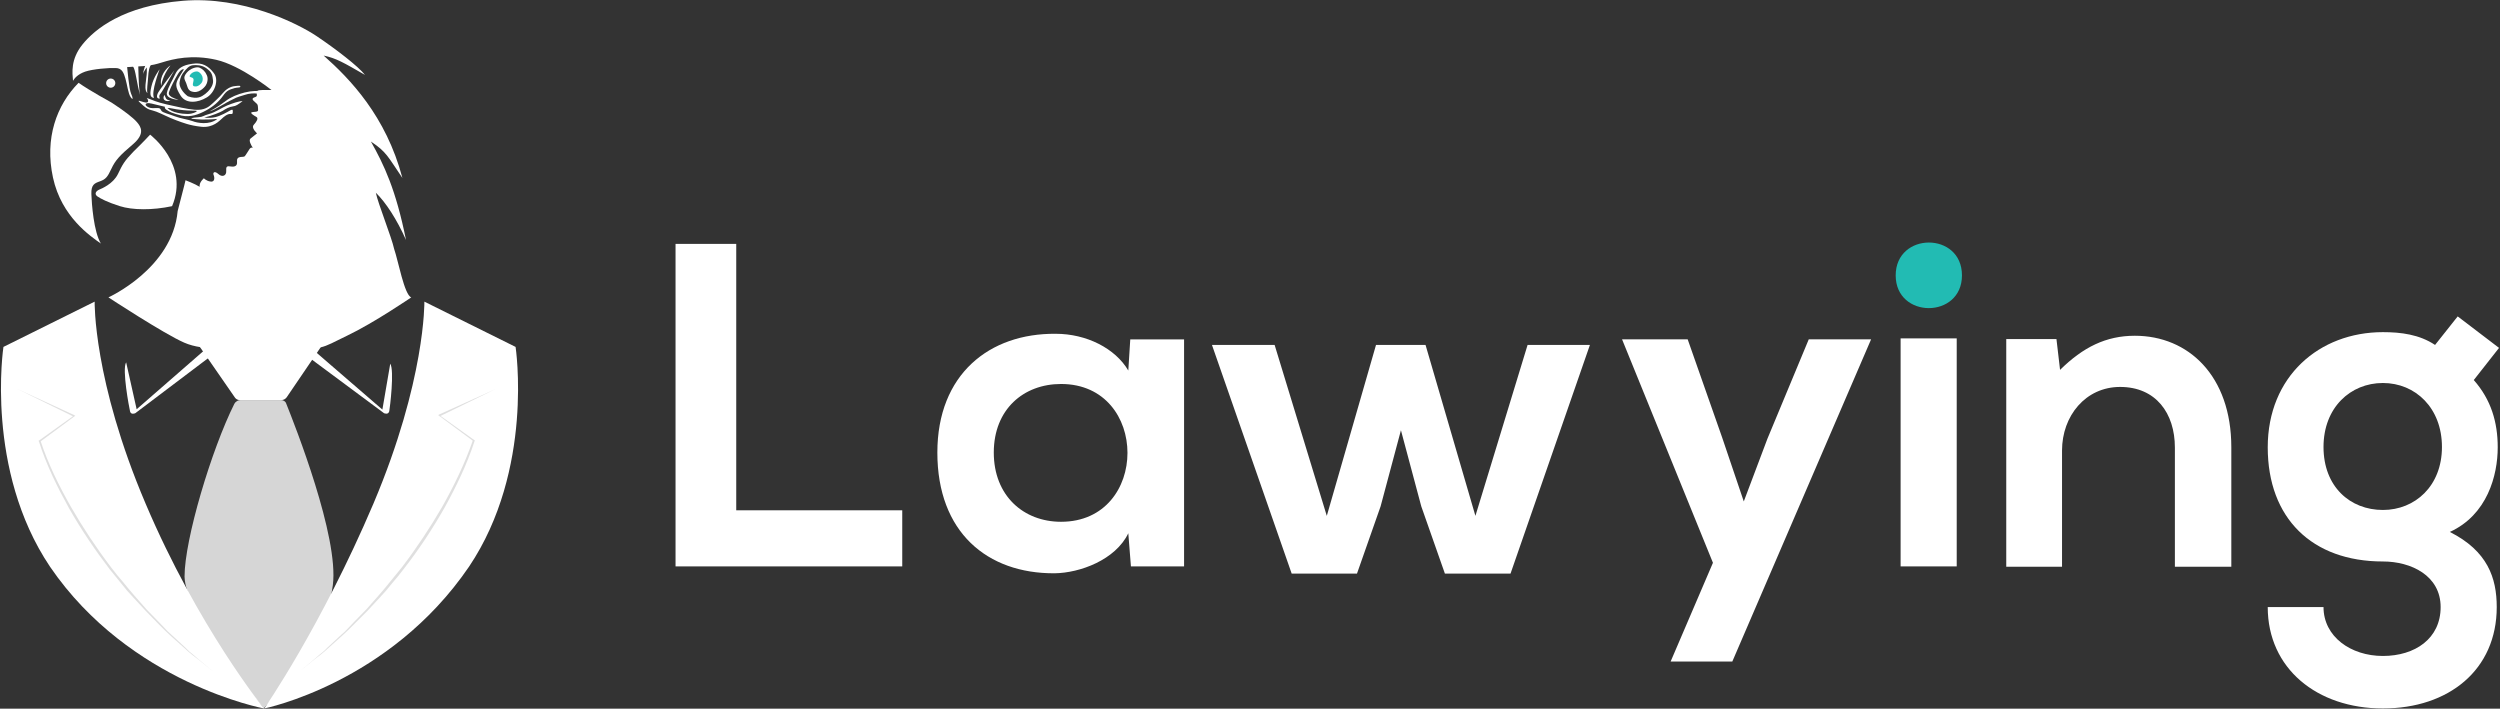
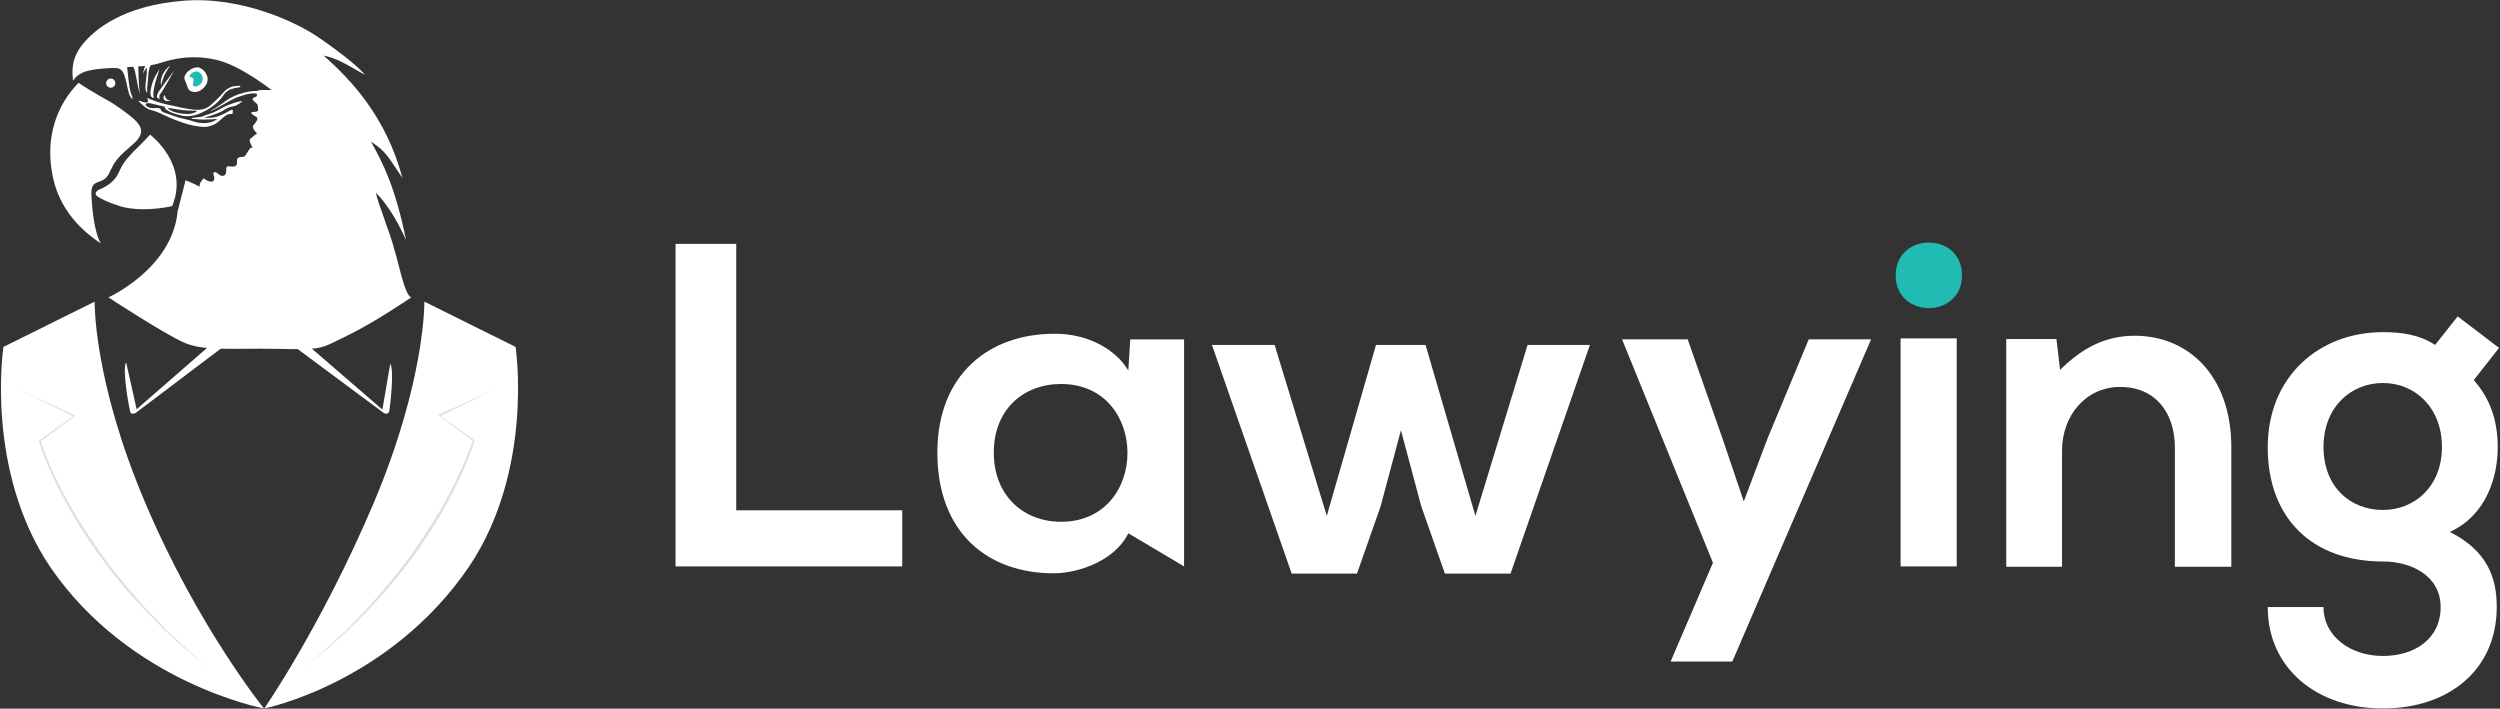
<svg xmlns="http://www.w3.org/2000/svg" width="762" height="216" viewBox="0 0 762 216" fill="none">
  <rect x="0" y="0" width="762" height="216" fill="#333333" stroke="none" />
-   <path opacity="0.8" d="M73.35 121.938H85.65C86.35 121.938 87.05 122.338 87.25 123.038C89.85 129.538 103.35 163.639 101.45 178.339C99.25 196.139 80.35 215.938 80.35 215.938C80.35 215.938 56.35 187.138 56.25 175.738C56.25 164.438 64.45 137.038 71.45 123.038C71.85 122.338 72.55 121.938 73.35 121.938Z" fill="white" />
  <path d="M157.15 105.738L129.35 91.939C129.35 91.939 129.75 115.838 113.85 153.438C97.85 191.038 80.55 215.938 80.55 215.938C80.55 215.938 118.65 208.338 142.95 172.738C162.85 143.138 157.15 105.738 157.15 105.738Z" fill="white" />
  <path d="M28.85 91.939L1.05 105.738C1.05 105.738 -4.65 143.138 15.25 172.738C39.55 208.338 80.45 215.938 80.45 215.938C80.45 215.938 60.35 191.138 44.35 153.438C28.35 115.838 28.85 91.939 28.85 91.939Z" fill="white" />
  <path d="M45.75 41.039C45.75 41.039 57.85 50.139 52.45 62.839C46.35 64.139 40.35 64.039 36.55 62.839C32.75 61.639 30.65 60.539 29.65 59.839C28.75 59.139 29.15 58.339 30.15 57.839C31.15 57.439 34.55 55.939 35.95 53.039C37.35 50.139 37.85 49.139 40.65 46.239C43.55 43.439 45.75 41.039 45.75 41.039Z" fill="white" />
  <path d="M33.95 31.238C37.65 33.638 40.55 35.838 41.75 37.238C42.95 38.638 44.35 40.738 40.45 44.038C36.55 47.338 35.15 48.838 33.95 51.438C32.75 54.038 32.15 54.638 30.55 55.238C28.85 55.838 27.75 56.238 27.85 59.138C27.95 62.038 28.55 70.638 30.75 74.238C27.65 72.038 18.75 66.138 16.15 54.138C13.55 42.138 17.25 32.038 23.95 25.238C27.35 27.638 33.95 31.238 33.95 31.238Z" fill="white" />
  <path d="M33.75 26.738C34.523 26.738 35.15 26.112 35.15 25.338C35.15 24.565 34.523 23.939 33.75 23.939C32.977 23.939 32.35 24.565 32.35 25.338C32.35 26.112 32.977 26.738 33.75 26.738Z" fill="white" />
  <path d="M46.25 19.339C45.45 20.439 45.25 21.739 45.15 23.539C45.05 25.439 44.65 27.439 44.95 28.339C44.45 28.039 44.25 27.239 44.35 25.839C44.45 24.439 44.75 22.839 44.75 22.039C44.75 21.239 44.75 20.539 44.75 20.539C44.75 20.539 43.75 21.739 43.55 22.739C43.75 21.339 44.25 19.539 45.05 18.839C45.85 18.239 46.25 19.339 46.25 19.339Z" fill="white" />
  <path d="M48.65 21.139C48.65 21.139 45.95 28.139 46.95 29.839C46.05 29.739 45.45 29.239 46.15 26.339C46.85 23.339 48.65 21.139 48.65 21.139Z" fill="white" />
  <path d="M49.15 26.138C49.15 26.138 49.45 23.139 51.95 19.939C50.75 20.738 48.45 23.238 49.15 26.138Z" fill="white" />
  <path d="M48.75 30.038C48.75 30.038 48.25 29.338 48.85 28.638C49.55 27.838 52.25 22.939 53.15 21.439C51.15 24.038 48.85 27.138 48.25 28.138C47.65 29.238 47.65 30.139 48.75 30.038Z" fill="white" />
  <path d="M51.95 30.638C51.95 30.638 51.15 31.038 50.35 30.638C49.55 30.238 49.85 29.238 50.15 28.939C50.55 29.738 50.35 30.438 51.95 30.638Z" fill="white" />
-   <path d="M65.15 22.239C63.55 20.139 61.65 18.939 58.65 19.439C55.65 19.839 54.25 20.839 53.45 22.539C52.65 24.339 51.25 26.439 50.85 28.339C50.55 30.239 54.45 30.439 54.45 30.439C50.55 29.239 51.45 28.339 51.75 27.439C52.05 26.639 53.15 24.339 54.25 22.539C55.35 20.739 56.05 21.139 56.05 21.139C56.05 21.139 55.55 21.939 54.45 23.739C53.45 25.539 53.35 26.439 55.05 29.139C56.75 31.839 60.45 31.239 62.95 29.739C65.45 28.339 66.85 24.339 65.15 22.239ZM62.55 28.639C61.55 29.339 60.35 30.439 57.25 29.339C55.85 28.339 54.45 26.439 54.75 24.939C55.05 23.439 55.25 22.839 56.45 21.439C57.65 20.039 58.25 19.839 59.65 19.839C61.05 19.839 62.35 20.239 63.45 21.239C64.55 22.139 64.75 22.839 64.95 24.639C65.05 26.339 63.45 27.939 62.55 28.639Z" fill="white" />
  <path d="M62.65 26.139C63.15 25.439 63.55 24.039 63.05 22.939C62.55 21.739 61.75 21.039 60.85 20.639C59.95 20.239 57.95 20.839 56.85 22.239C55.75 23.639 56.25 24.139 56.75 25.339C57.25 26.539 57.15 27.839 59.15 28.039C61.15 28.239 62.65 26.139 62.65 26.139Z" fill="white" />
  <path d="M61.45 25.238C61.75 24.838 61.95 24.038 61.65 23.238C61.35 22.538 60.85 22.038 60.35 21.838C59.75 21.639 58.55 21.939 57.95 22.838C57.35 23.738 58.65 23.338 58.95 24.038C59.25 24.738 58.15 26.238 59.35 26.338C60.55 26.538 61.45 25.238 61.45 25.238Z" fill="#22BBB3" />
  <path d="M70.95 32.439C71.95 32.339 72.55 31.839 73.95 30.839C72.95 30.739 70.75 31.539 69.25 32.139C67.75 32.739 65.65 34.239 63.75 34.739C61.85 35.239 62.05 35.639 60.35 35.739C58.65 35.839 57.65 36.139 58.85 36.239C59.95 36.339 62.05 36.639 66.25 36.239C63.85 38.239 59.95 37.439 58.75 36.939C57.45 36.439 55.05 36.139 53.25 35.439C51.45 34.739 49.65 34.339 49.25 33.839C48.85 33.339 49.05 33.039 48.25 32.939C47.45 32.839 46.05 33.239 44.95 32.539C43.85 31.839 44.55 31.339 45.45 31.439C46.35 31.539 47.95 32.039 50.25 32.539C50.15 33.039 50.45 33.339 51.05 33.639C51.55 34.039 52.55 34.539 55.35 35.239C58.15 35.839 60.65 34.839 62.85 33.639C65.05 32.439 66.75 30.939 67.95 29.239C69.15 27.539 69.85 27.339 71.55 26.839C72.35 26.639 73.25 26.739 73.25 26.439C73.25 26.139 73.15 26.039 71.65 26.239C70.15 26.339 68.75 27.339 67.95 28.339C67.15 29.339 64.95 31.439 63.95 32.239C62.95 33.039 61.55 33.639 59.25 33.439C56.95 33.239 53.95 32.539 50.85 31.839C47.75 31.139 46.35 30.439 45.25 30.039C44.15 29.639 45.25 30.139 45.15 30.839C45.05 31.539 44.05 31.239 42.85 30.839C41.65 30.439 42.35 31.039 43.85 32.339C45.35 33.639 46.05 33.439 47.65 34.039C49.25 34.639 51.45 35.839 53.65 36.639C55.85 37.439 57.75 38.239 61.35 38.639C64.95 39.039 66.95 36.739 67.55 36.239C68.15 35.639 69.35 34.639 70.25 34.739C71.05 34.839 70.95 34.439 70.95 33.739C70.95 32.939 69.85 33.939 68.15 34.739C66.45 35.539 65.05 36.139 62.25 35.839C64.45 35.339 67.35 34.139 67.95 33.739C68.65 33.239 69.95 32.539 70.95 32.439ZM54.75 33.439C56.05 33.639 58.05 33.739 58.95 33.739C59.85 33.739 60.15 33.739 59.85 34.039C59.85 34.039 58.85 34.739 57.15 34.739C55.45 34.739 52.45 34.339 51.05 32.939C51.95 32.839 53.45 33.339 54.75 33.439Z" fill="white" />
  <path d="M63.85 33.939C63.85 33.939 65.95 32.939 68.85 30.739C71.65 28.539 77.55 27.039 80.15 28.039C80.05 28.839 80.05 28.839 80.05 28.839C80.05 28.839 77.35 27.939 74.55 28.939C73.65 29.239 72.25 29.539 71.05 30.239C68.25 31.539 65.55 33.539 63.85 33.939Z" fill="white" />
  <path d="M125.35 90.639C125.35 90.639 113.95 98.439 105.75 102.339C97.55 106.239 99.15 106.639 84.75 106.339C70.35 106.039 62.35 107.139 56.15 104.439C49.95 101.739 33.05 90.639 33.05 90.639C33.05 90.639 52.55 81.839 54.15 64.339C56.25 56.339 56.55 54.939 56.55 54.939C56.55 54.939 59.45 56.039 60.85 56.939C60.65 55.539 62.15 54.339 62.15 54.339C62.15 54.339 62.85 55.139 64.15 55.339C65.45 55.539 65.45 54.239 65.15 53.439C64.75 52.639 65.35 51.939 66.55 53.039C67.75 54.139 69.05 53.539 68.95 52.139C68.85 50.739 69.15 50.539 70.35 50.739C71.55 50.939 72.35 50.539 72.25 49.439C72.15 48.339 72.45 47.939 73.45 47.839C74.55 47.739 74.45 47.939 75.15 46.839C75.95 45.739 76.15 44.739 77.05 45.039C76.45 44.139 75.75 42.739 76.35 42.239C76.95 41.739 78.35 40.639 78.35 40.639C78.35 40.639 76.45 39.039 77.35 38.039C78.25 37.039 78.85 36.039 78.15 35.639C77.45 35.239 75.65 34.239 77.15 34.139C78.65 34.039 78.75 33.939 78.65 33.039C78.55 32.139 78.75 31.939 77.75 31.139C76.75 30.339 76.75 29.939 77.65 29.639C78.55 29.339 78.25 29.039 78.25 28.439C78.15 27.839 78.25 27.439 79.95 27.439C81.65 27.439 82.75 27.439 82.75 27.439C82.75 27.439 73.35 19.939 65.95 18.239C58.55 16.539 52.85 17.939 49.35 19.039C45.85 20.139 44.05 20.139 42.15 20.239C42.25 24.439 42.35 28.039 42.85 29.539C41.55 25.039 41.35 21.139 40.55 20.339C39.55 20.439 38.75 20.439 38.75 20.439C38.75 20.439 39.35 27.239 39.95 28.539C40.55 29.839 40.65 30.739 39.85 29.639C39.05 28.539 38.75 25.739 38.25 24.039C37.75 22.339 37.25 20.739 35.25 20.739C33.25 20.639 28.25 21.039 25.95 21.839C23.65 22.639 22.65 23.939 22.25 24.639C22.05 22.239 21.45 18.139 25.15 13.539C28.85 8.939 37.55 1.739 55.75 0.239C73.95 -1.261 90.75 7.139 96.55 11.039C102.35 14.939 109.25 20.239 111.25 22.839C104.65 19.039 102.45 17.739 98.65 16.939C106.65 24.039 117.65 35.339 122.65 54.239C118.15 47.639 117.85 46.339 113.05 43.139C117.05 50.239 120.65 57.739 123.75 73.139C120.95 66.839 117.55 61.639 114.55 58.739C115.25 62.139 119.35 72.239 120.15 75.939C121.35 79.339 123.25 89.939 125.35 90.639Z" fill="white" />
  <path d="M38.45 110.438L41.65 124.738L65.75 103.738L67.85 105.838L41.25 125.938C41.25 125.938 39.95 126.538 39.65 125.438C39.35 124.138 37.15 112.538 38.45 110.438Z" fill="white" />
  <path d="M118.95 110.839L116.55 124.839L92.35 103.938L90.25 106.038L117.05 125.938C117.05 125.938 118.35 126.539 118.65 125.339C118.85 124.239 120.25 112.939 118.95 110.839Z" fill="white" />
-   <path d="M97.75 105.839L87.35 121.139C86.95 121.639 86.45 121.939 85.75 121.939H73.05C72.45 121.939 71.95 121.639 71.65 121.239L60.85 105.639C60.85 105.639 67.35 98.939 80.55 99.639C92.95 100.439 97.75 105.839 97.75 105.839Z" fill="white" />
  <g opacity="0.2">
    <path d="M151.15 118.539L133.95 126.939V126.539L144.55 134.139L144.75 134.239L144.65 134.439C142.35 141.539 139.05 148.339 135.45 154.839C131.75 161.339 127.65 167.539 123.05 173.439C121.95 174.939 120.75 176.339 119.55 177.739L117.75 179.939L115.85 182.039L112.05 186.139L108.15 190.039C105.55 192.739 102.75 195.139 99.95 197.639L98.95 198.539L97.85 199.439L95.65 201.139L91.35 204.639L95.65 201.039L97.75 199.239L98.85 198.339L99.85 197.339L103.95 193.539C104.65 192.939 105.35 192.339 105.95 191.639L107.85 189.639L111.75 185.639L115.45 181.439L117.25 179.339L119.05 177.139C120.25 175.639 121.45 174.239 122.55 172.839C127.05 166.939 131.15 160.739 134.85 154.339C138.45 147.939 141.75 141.139 144.15 134.139L144.25 134.439L133.85 126.739L133.55 126.539L133.85 126.339L151.15 118.539Z" fill="#606161" />
  </g>
  <g opacity="0.2">
    <path d="M5.25 118.539L22.65 126.539L22.95 126.739L22.65 126.939L12.25 134.639L12.35 134.339C14.65 141.339 17.95 148.039 21.65 154.539C25.35 160.939 29.45 167.139 33.95 173.039C35.05 174.539 36.25 175.939 37.45 177.339L39.25 179.539L41.05 181.639L44.75 185.839L48.65 189.839L50.55 191.839C51.15 192.539 51.95 193.139 52.55 193.739L56.65 197.539L57.65 198.539L58.75 199.439L60.85 201.239L65.15 204.839L60.85 201.339L58.65 199.639L57.55 198.739L56.55 197.839C53.75 195.339 50.95 192.939 48.35 190.239L44.45 186.239L40.65 182.139L38.75 180.039L36.95 177.839C35.75 176.339 34.55 174.939 33.45 173.539C28.95 167.639 24.75 161.439 21.05 154.939C17.45 148.439 14.15 141.739 11.85 134.539L11.75 134.339L11.95 134.239L22.55 126.639V127.039L5.25 118.539Z" fill="#606161" />
  </g>
  <path d="M224.406 74.338V155.538H275.006V172.638H205.906V74.338H224.406Z" fill="white" />
-   <path d="M344.506 103.439H360.906V172.639H344.706L343.906 162.539C340.006 170.639 329.206 174.639 321.406 174.739C300.906 174.839 285.706 162.239 285.706 137.939C285.706 114.039 301.606 101.539 321.806 101.739C331.106 101.739 339.906 106.139 343.906 112.939L344.506 103.439ZM302.906 137.939C302.906 151.139 312.006 159.039 323.406 159.039C350.406 159.039 350.406 117.039 323.406 117.039C312.006 117.039 302.906 124.739 302.906 137.939Z" fill="white" />
+   <path d="M344.506 103.439H360.906V172.639L343.906 162.539C340.006 170.639 329.206 174.639 321.406 174.739C300.906 174.839 285.706 162.239 285.706 137.939C285.706 114.039 301.606 101.539 321.806 101.739C331.106 101.739 339.906 106.139 343.906 112.939L344.506 103.439ZM302.906 137.939C302.906 151.139 312.006 159.039 323.406 159.039C350.406 159.039 350.406 117.039 323.406 117.039C312.006 117.039 302.906 124.739 302.906 137.939Z" fill="white" />
  <path d="M434.506 105.139L449.706 157.239L465.606 105.139H484.606L460.406 174.839H440.406L433.206 154.339L427.006 131.139L420.806 154.339L413.606 174.839H393.706L369.406 105.139H388.506L404.406 157.239L419.406 105.139H434.506Z" fill="white" />
  <path d="M570.306 103.438L528.006 201.638H509.206L522.106 171.538L494.406 103.438H514.406L524.906 133.339L531.506 152.839L538.706 133.738L551.306 103.438H570.306Z" fill="white" />
  <path d="M598.006 83.938C598.006 97.238 577.806 97.238 577.806 83.938C577.806 70.638 598.006 70.538 598.006 83.938Z" fill="#22BBB3" />
  <path d="M596.406 103.139H579.306V172.639H596.406V103.139Z" fill="white" />
  <path d="M662.906 172.638V136.438C662.906 125.938 657.106 117.938 646.206 117.938C635.706 117.938 628.506 126.738 628.506 137.338V172.738H611.506V103.338H626.806L627.906 112.738C634.906 105.838 641.906 102.338 650.706 102.338C667.006 102.338 680.106 114.538 680.106 136.338V172.738H662.906V172.638Z" fill="white" />
  <path d="M749.106 96.439L761.706 106.038L754.006 115.839C759.306 121.839 761.306 128.739 761.306 136.339C761.306 144.938 758.106 156.938 746.706 162.138C758.206 167.938 761.006 176.138 761.006 185.038C761.006 204.138 746.406 215.938 726.306 215.938C706.206 215.938 691.206 203.738 691.206 185.038H708.206C708.206 194.038 716.506 199.938 726.306 199.938C736.106 199.938 743.906 194.638 743.906 185.038C743.906 175.438 734.906 171.138 726.306 171.138C704.706 171.138 691.206 157.938 691.206 136.339C691.206 114.739 706.906 101.238 726.306 101.238C731.806 101.238 737.406 101.938 742.206 105.138L749.106 96.439ZM708.206 136.238C708.206 148.338 716.306 155.438 726.306 155.438C736.106 155.438 744.306 148.138 744.306 136.238C744.306 124.338 736.206 116.738 726.306 116.738C716.406 116.738 708.206 124.238 708.206 136.238Z" fill="white" />
</svg>